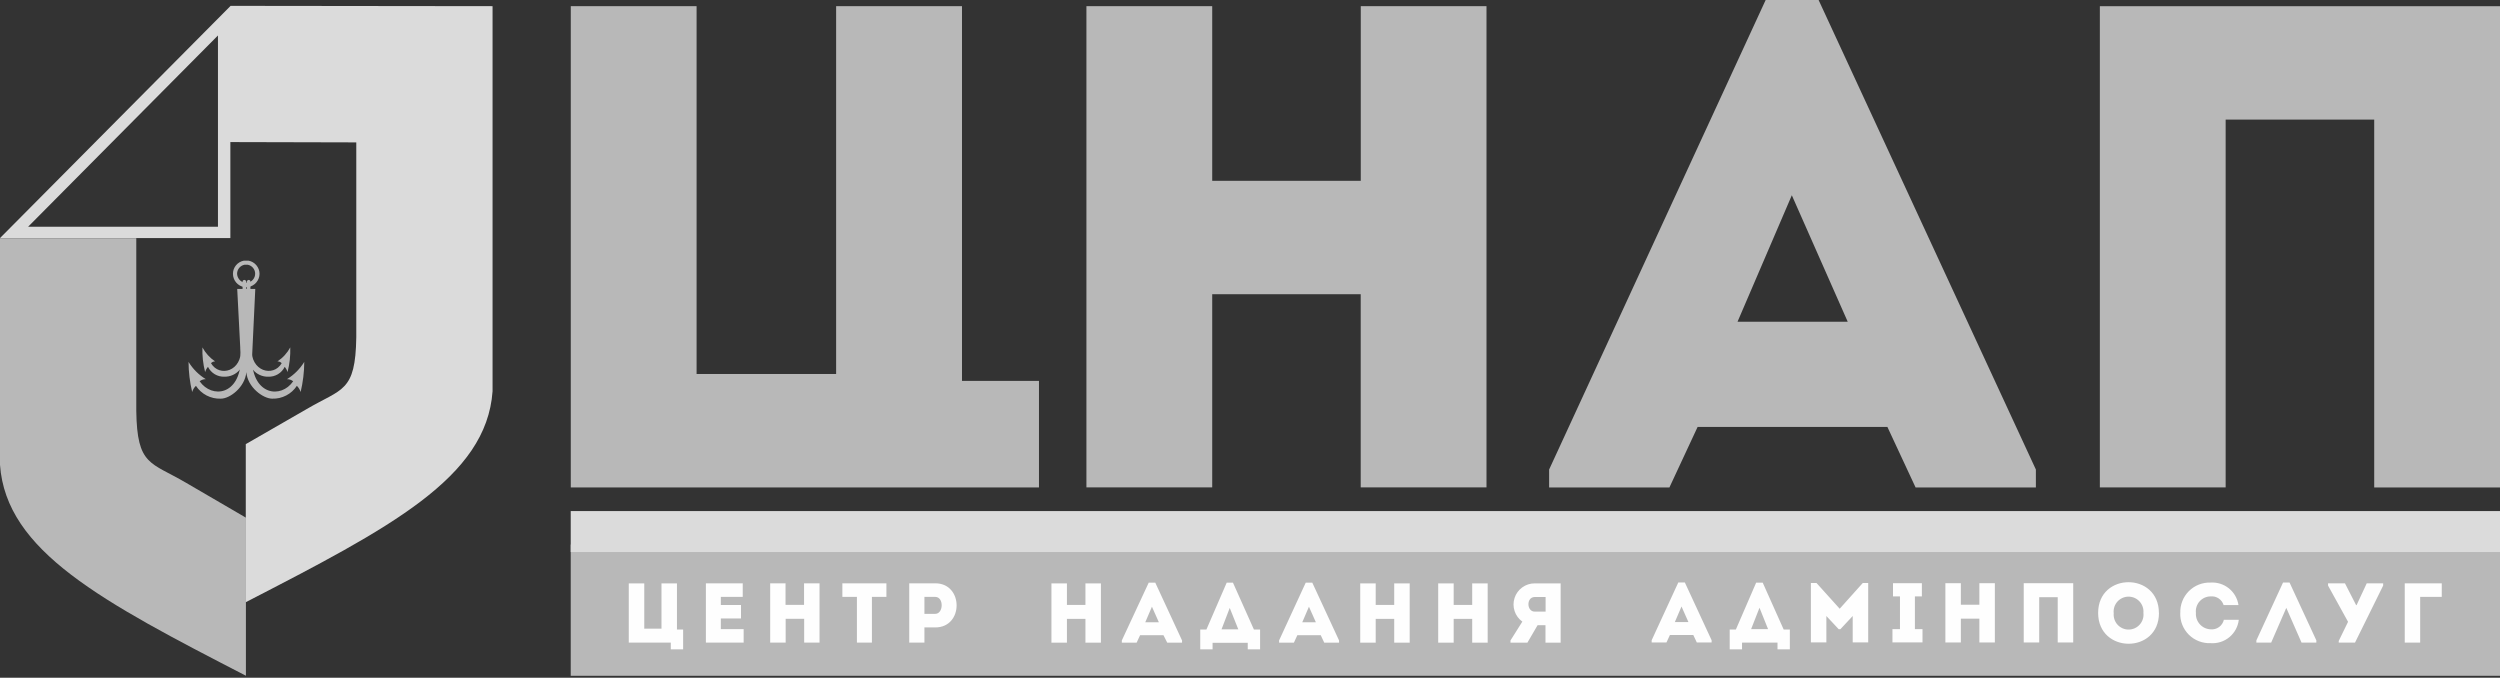
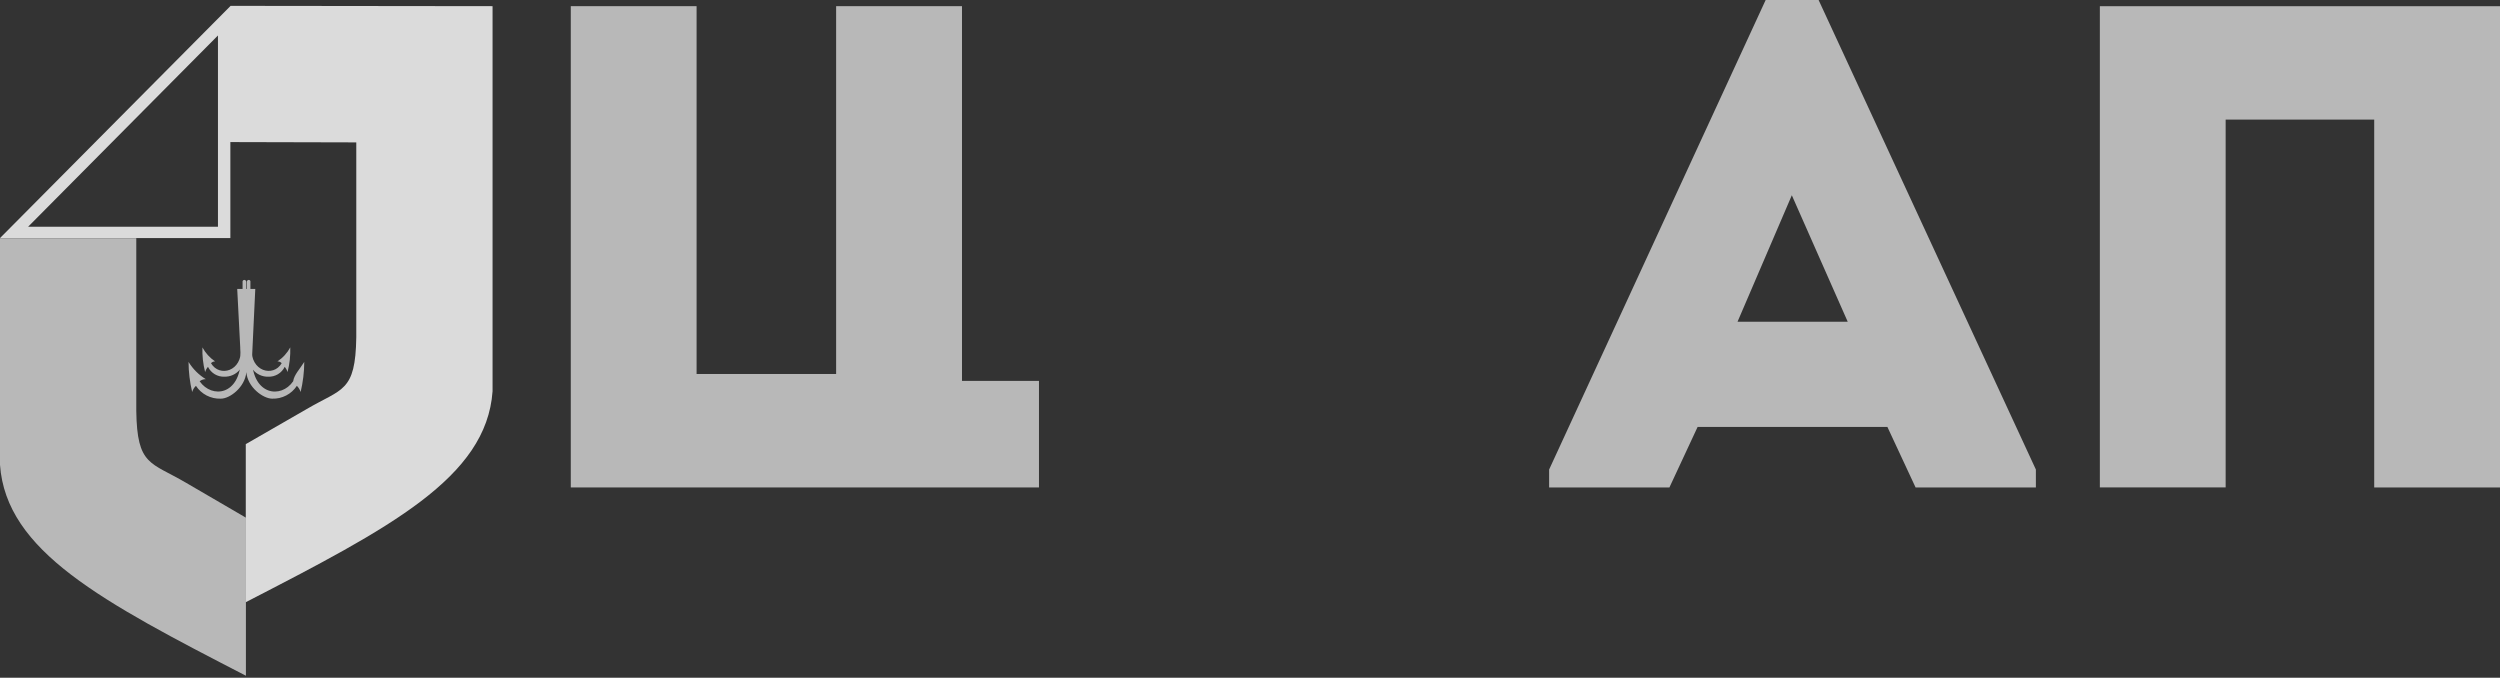
<svg xmlns="http://www.w3.org/2000/svg" width="332" height="90" viewBox="0 0 332 90" fill="none">
  <rect x="0" y="0" width="332" height="90" fill="#333333" stroke="none" />
  <g clip-path="url(#clip0_219_2)">
-     <path d="M332 72.31H75.792V89.745H332V72.31Z" fill="#B8B8B8" />
    <path d="M331.992 0.819H278.861V64.724H295.566V15.886H315.295V64.732H332V0.827L331.992 0.819Z" fill="#B8B8B8" />
    <path d="M254.389 64.732H270.365V62.356L241.51 0H234.48L205.723 62.356V64.732H221.699L225.443 56.695H250.645L254.389 64.732ZM245.377 42.726H230.744L237.954 25.93L245.377 42.726Z" fill="#B8B8B8" />
-     <path d="M197.416 0.819H180.71V24.013H160.982V0.819H144.277V64.724H160.982V39.072H180.702V64.724H197.407V0.819H197.416Z" fill="#B8B8B8" />
    <path d="M75.8 64.732H120.812H137.976V50.583H127.752V0.819H111.038V49.665H92.506V0.819H75.8V64.732Z" fill="#B8B8B8" />
-     <path d="M321.407 79.266H324.266V77.464H319.35V85.337H321.398V79.266H321.407ZM310.576 85.337H312.747L316.483 77.767V77.464H314.303L312.952 80.364H312.894L311.411 77.464H309.166V77.767L311.821 82.576L310.584 85.116V85.329L310.576 85.337ZM303.62 80.724L305.644 85.337H307.61V85.042L304.054 77.365H303.186L299.646 85.042V85.337H301.613L303.62 80.724ZM289.536 81.396C289.517 81.931 289.608 82.464 289.804 82.961C290 83.459 290.298 83.91 290.677 84.288C291.056 84.665 291.51 84.959 292.009 85.153C292.507 85.346 293.041 85.434 293.575 85.411C294.479 85.476 295.372 85.189 296.068 84.61C296.765 84.031 297.21 83.205 297.311 82.306H295.329C295.241 82.694 295.014 83.038 294.692 83.271C294.369 83.505 293.972 83.613 293.575 83.576C293.302 83.565 293.034 83.5 292.787 83.384C292.539 83.268 292.318 83.104 292.135 82.9C291.952 82.697 291.812 82.459 291.723 82.201C291.635 81.942 291.598 81.669 291.617 81.396C291.586 81.12 291.614 80.841 291.698 80.576C291.782 80.312 291.921 80.068 292.106 79.861C292.29 79.654 292.517 79.488 292.77 79.374C293.023 79.26 293.298 79.201 293.575 79.201C293.951 79.165 294.328 79.261 294.641 79.472C294.955 79.682 295.186 79.994 295.296 80.356H297.27C297.141 79.485 296.689 78.695 296.005 78.141C295.321 77.588 294.454 77.311 293.575 77.365C293.04 77.346 292.507 77.437 292.008 77.633C291.51 77.829 291.057 78.126 290.679 78.505C290.3 78.885 290.004 79.338 289.809 79.837C289.614 80.335 289.524 80.869 289.544 81.404L289.536 81.396ZM280.696 81.396C280.671 81.122 280.704 80.845 280.791 80.584C280.879 80.323 281.021 80.083 281.206 79.879C281.392 79.676 281.618 79.513 281.87 79.402C282.123 79.291 282.395 79.234 282.671 79.234C282.946 79.234 283.219 79.291 283.471 79.402C283.723 79.513 283.949 79.676 284.135 79.879C284.321 80.083 284.462 80.323 284.55 80.584C284.638 80.845 284.67 81.122 284.645 81.396C284.677 81.673 284.651 81.954 284.567 82.22C284.483 82.486 284.344 82.732 284.159 82.94C283.974 83.149 283.747 83.316 283.493 83.431C283.238 83.546 282.963 83.606 282.684 83.607C282.405 83.609 282.129 83.551 281.874 83.438C281.619 83.325 281.39 83.16 281.203 82.953C281.017 82.745 280.876 82.501 280.79 82.236C280.704 81.971 280.675 81.69 280.704 81.413L280.696 81.396ZM286.702 81.396C286.702 75.956 278.632 75.956 278.632 81.396C278.632 86.836 286.71 86.869 286.71 81.413L286.702 81.396ZM275.305 77.447H268.751V85.321H270.807V79.307H273.265V85.321H275.322V77.447H275.305ZM264.949 77.447H262.86V80.306H260.402V77.447H258.346V85.321H260.402V82.158H262.86V85.321H264.917V77.447H264.949ZM254.299 83.551V79.201H255.225V77.447H251.39V79.201H252.316V83.551H251.317V85.312H255.306V83.551H254.307H254.299ZM244.312 80.839L241.231 77.423H240.486V85.312H242.542V81.806L244.181 83.559H244.402L246.04 81.806V85.312H248.097V77.423H247.376L244.312 80.839ZM233.661 80.708L234.8 83.551H232.547L233.661 80.708ZM231.4 85.337H236.053V86.23H237.692V83.6H236.872L234.087 77.374H233.218L230.523 83.6H229.704V86.23H231.342V85.362L231.4 85.337ZM224.223 82.609H222.42L223.305 80.544L224.223 82.609ZM225.337 85.321H227.303V85.026L223.747 77.349H222.879L219.34 85.026V85.321H221.306L221.765 84.329H224.87L225.337 85.321ZM203.814 81.224C202.725 81.224 202.667 79.291 203.814 79.282C204.289 79.282 204.781 79.282 205.256 79.282V81.224H203.814ZM200.594 85.05V85.345H202.839L204.191 83.027H205.24V85.345H207.255V77.472H203.806C203.212 77.47 202.633 77.658 202.153 78.007C201.672 78.356 201.315 78.848 201.133 79.414C200.95 79.979 200.952 80.587 201.138 81.151C201.324 81.715 201.685 82.206 202.167 82.551L200.594 85.05ZM197.563 77.472H195.507V80.331H193.049V77.472H190.992V85.345H193.049V82.183H195.507V85.345H197.563V77.472ZM187.207 77.472H185.151V80.331H182.693V77.472H180.637V85.345H182.693V82.183H185.151V85.345H187.207V77.472ZM174.746 82.633H172.943L173.828 80.569L174.746 82.633ZM175.86 85.345H177.826V85.05L174.271 77.374H173.402L169.863 85.05V85.345H171.829L172.288 84.354H175.393L175.86 85.345ZM163.309 80.733L164.447 83.576H162.219L163.309 80.733ZM161.047 85.362H165.701V86.23H167.34V83.6H166.52L163.735 77.374H162.907L160.212 83.6H159.392V86.23H161.031V85.362H161.047ZM153.895 82.633H152.093L152.977 80.569L153.895 82.633ZM155.009 85.345H156.976V85.05L153.42 77.374H152.551L148.979 85.05V85.345H150.946L151.404 84.354H154.509L155.009 85.345ZM146.202 77.472H144.145V80.331H141.688V77.472H139.631V85.345H141.688V82.183H144.145V85.345H146.202V77.472ZM124.229 81.519H122.762V79.266C123.221 79.266 123.729 79.266 124.204 79.266C125.376 79.282 125.302 81.519 124.204 81.519H124.229ZM122.762 85.337V83.322H124.212C127.981 83.322 127.981 77.472 124.212 77.464H120.747V85.337H122.762ZM113.799 79.266V85.337H115.79V79.266H117.715V77.464H111.866V79.266H113.799ZM108.834 77.464H106.778V80.323H104.32V77.464H102.28V85.337H104.336V82.174H106.794V85.337H108.834V77.464ZM98.659 77.464H93.743V85.337H98.757V83.551H95.726V82.134H98.405V80.347H95.726V79.266H98.634V77.464H98.659ZM83.535 85.337H89.081V86.23H90.72V83.6H89.9V77.472H87.844V83.485H85.558V77.472H83.502V85.345L83.535 85.337Z" fill="#FEFEFE" />
-     <path d="M332 67.87H75.792V73.31H332V67.87Z" fill="#DBDBDB" />
    <path fill-rule="evenodd" clip-rule="evenodd" d="M18.098 54.573V31.633H0V61.733C0.819 73.203 13.526 79.872 32.657 89.737V68.746L24.701 64.109C19.982 61.332 18.205 61.881 18.098 54.573Z" fill="#B8B8B8" />
-     <path fill-rule="evenodd" clip-rule="evenodd" d="M32.698 37.548H32.493C32.215 37.491 31.964 37.342 31.781 37.125C31.599 36.908 31.494 36.636 31.485 36.352C31.486 36.068 31.585 35.794 31.766 35.576C31.947 35.357 32.198 35.209 32.477 35.156H32.69H32.894C33.173 35.208 33.424 35.355 33.605 35.573C33.786 35.791 33.885 36.065 33.885 36.348C33.885 36.631 33.786 36.905 33.605 37.123C33.424 37.34 33.173 37.488 32.894 37.54L32.698 37.548ZM32.698 38.121H32.993C33.402 38.043 33.772 37.825 34.041 37.506C34.309 37.187 34.46 36.785 34.467 36.368C34.465 35.952 34.319 35.55 34.053 35.23C33.787 34.91 33.418 34.693 33.009 34.615H32.698H32.386C31.977 34.69 31.608 34.907 31.342 35.228C31.077 35.548 30.933 35.952 30.936 36.368C30.938 36.784 31.085 37.187 31.351 37.506C31.617 37.826 31.986 38.044 32.395 38.121H32.69H32.698Z" fill="#B8B8B8" />
    <path fill-rule="evenodd" clip-rule="evenodd" d="M33.255 38.711V37.425V37.335C33.239 37.287 33.208 37.245 33.167 37.215C33.126 37.186 33.076 37.17 33.026 37.171C32.959 37.175 32.897 37.203 32.85 37.25C32.803 37.297 32.775 37.359 32.772 37.425V38.711H33.279H33.255Z" fill="#B8B8B8" />
    <path fill-rule="evenodd" clip-rule="evenodd" d="M32.214 38.711V37.425V37.335C32.233 37.289 32.265 37.249 32.305 37.22C32.346 37.191 32.394 37.174 32.444 37.171C32.477 37.171 32.51 37.178 32.541 37.19C32.572 37.203 32.6 37.222 32.623 37.245C32.647 37.269 32.666 37.297 32.678 37.328C32.691 37.359 32.698 37.392 32.698 37.425V38.711H32.19H32.214Z" fill="#B8B8B8" />
    <path fill-rule="evenodd" clip-rule="evenodd" d="M27.618 48.715C27.446 48.919 27.318 49.156 27.241 49.411C26.966 48.342 26.844 47.238 26.881 46.134C27.284 46.882 27.863 47.52 28.569 47.994C28.465 47.992 28.363 48.013 28.269 48.054C28.174 48.095 28.089 48.155 28.02 48.231C29.134 50.149 32.206 49.321 31.985 46.232H32.706H33.427C33.222 49.313 36.294 50.149 37.409 48.231C37.337 48.154 37.249 48.092 37.152 48.051C37.054 48.01 36.949 47.991 36.843 47.994C37.557 47.525 38.142 46.886 38.547 46.134C38.584 47.238 38.462 48.342 38.187 49.411C38.111 49.156 37.982 48.919 37.81 48.715C37.611 49.123 37.298 49.465 36.908 49.698C36.518 49.93 36.068 50.044 35.614 50.026C35.229 50.035 34.847 49.956 34.496 49.795C34.146 49.635 33.836 49.397 33.591 49.1L32.706 48.641L31.837 49.1C31.591 49.396 31.282 49.633 30.931 49.794C30.581 49.954 30.199 50.033 29.814 50.026C29.36 50.044 28.911 49.93 28.521 49.698C28.131 49.465 27.817 49.123 27.618 48.715Z" fill="#B8B8B8" />
-     <path fill-rule="evenodd" clip-rule="evenodd" d="M26.021 51.238C25.785 51.463 25.613 51.745 25.521 52.058C25.208 50.748 25.046 49.406 25.037 48.059C25.609 48.996 26.395 49.782 27.331 50.353C27.034 50.348 26.745 50.447 26.512 50.632C28.151 52.975 31.887 52.484 31.985 47.724L31.502 38.367H32.698H33.902L33.46 47.724C33.55 52.484 37.319 52.983 38.933 50.632C38.699 50.449 38.41 50.351 38.113 50.353C39.047 49.778 39.832 48.993 40.407 48.059C40.399 49.406 40.237 50.748 39.924 52.058C39.826 51.748 39.655 51.467 39.424 51.238C39.07 51.78 38.583 52.221 38.009 52.519C37.435 52.818 36.794 52.964 36.147 52.942C34.943 52.942 32.87 51.427 32.714 49.419C32.542 51.427 30.502 52.975 29.298 52.942C28.651 52.964 28.01 52.818 27.436 52.519C26.862 52.221 26.375 51.78 26.021 51.238Z" fill="#B8B8B8" />
+     <path fill-rule="evenodd" clip-rule="evenodd" d="M26.021 51.238C25.785 51.463 25.613 51.745 25.521 52.058C25.208 50.748 25.046 49.406 25.037 48.059C25.609 48.996 26.395 49.782 27.331 50.353C27.034 50.348 26.745 50.447 26.512 50.632C28.151 52.975 31.887 52.484 31.985 47.724L31.502 38.367H32.698H33.902L33.46 47.724C33.55 52.484 37.319 52.983 38.933 50.632C39.047 49.778 39.832 48.993 40.407 48.059C40.399 49.406 40.237 50.748 39.924 52.058C39.826 51.748 39.655 51.467 39.424 51.238C39.07 51.78 38.583 52.221 38.009 52.519C37.435 52.818 36.794 52.964 36.147 52.942C34.943 52.942 32.87 51.427 32.714 49.419C32.542 51.427 30.502 52.975 29.298 52.942C28.651 52.964 28.01 52.818 27.436 52.519C26.862 52.221 26.375 51.78 26.021 51.238Z" fill="#B8B8B8" />
    <path fill-rule="evenodd" clip-rule="evenodd" d="M3.736 30.109L28.945 4.711V30.109H3.736ZM30.625 0.778L65.412 0.819V51.967C64.593 63.437 51.771 70.106 32.64 79.971V58.98L40.71 54.335C45.429 51.558 47.207 52.107 47.314 44.799V18.909L30.592 18.868V31.616H0L30.625 0.778Z" fill="#DBDBDB" />
  </g>
  <defs>
    <clipPath id="clip0_219_2">
      <rect width="332" height="89.745" fill="white" />
    </clipPath>
  </defs>
</svg>